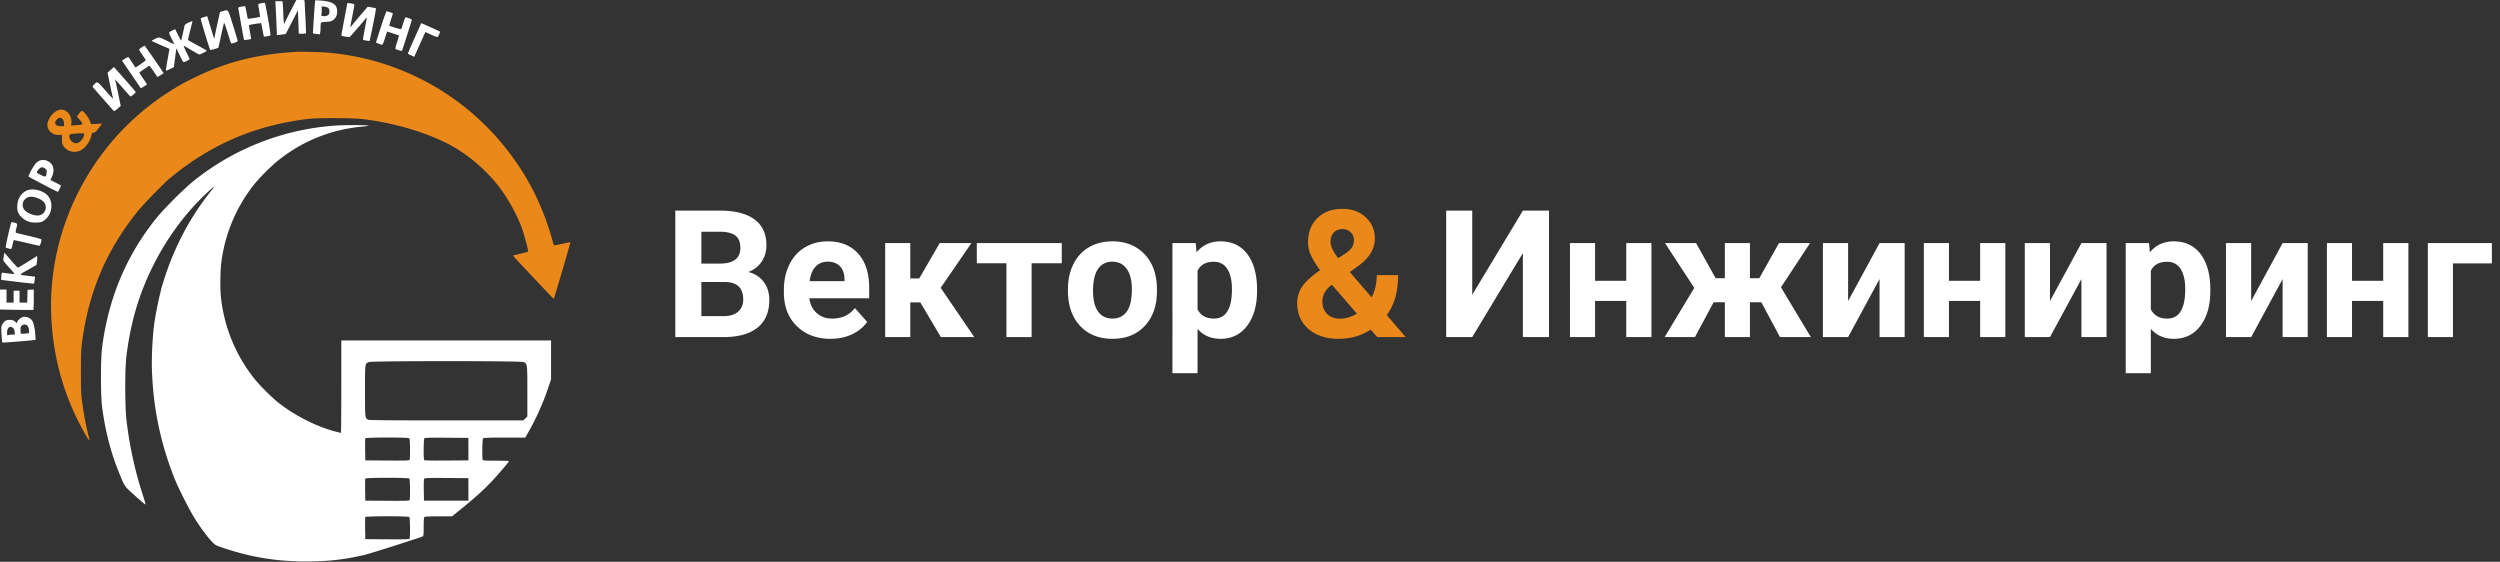
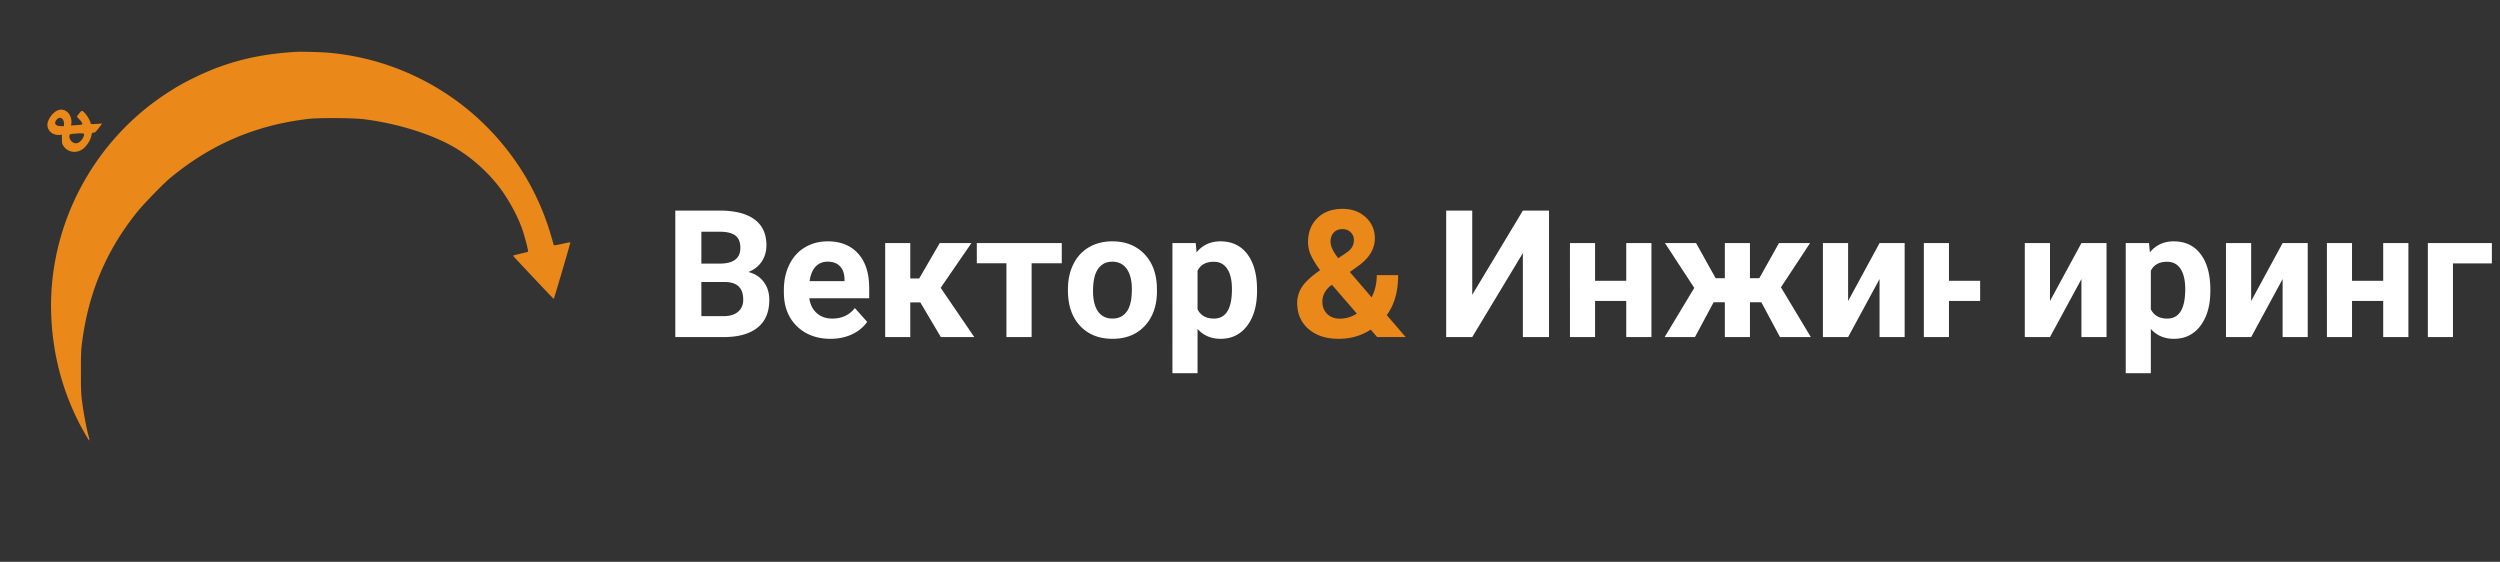
<svg xmlns="http://www.w3.org/2000/svg" width="267" height="60" fill="none">
  <rect width="100%" height="100%" fill="#333333" stroke="none" />
-   <path fill-rule="evenodd" clip-rule="evenodd" d="M31.05 1.154c-.328.635-.621 1.225-.65 1.312-.044.135-.058.107-.095-.19a9.268 9.268 0 01-.05-.821 13.789 13.789 0 00-.047-.902l-.04-.427h-.76l.04.744c.023.408.06 1.223.083 1.81l.042 1.066.45-.044c.246-.024.467-.063.49-.086.024-.024.327-.6.674-1.28l.63-1.236.046 1.252.046 1.253h.369c.203 0 .381-.022.397-.048.015-.026-.01-.773-.057-1.66A206.11 206.11 0 0132.53.142C32.528.01 32.5 0 32.088 0h-.44l-.597 1.154h-.001zm2.59-.873c-.048.388-.235 3.273-.213 3.29.01.01.18.034.375.056l.356.04.04-.197c.021-.109.04-.372.04-.585 0-.213.022-.42.047-.459.027-.04.27-.082.558-.095.447-.02.541-.046.75-.205.286-.217.416-.499.416-.897 0-.793-.502-1.098-1.944-1.182l-.393-.023-.032.257zm-5.731.06c-.248.05-.345.097-.335.165.007.052.058.361.114.687.055.326.092.599.082.606-.05.037-1.271.228-1.296.203-.015-.015-.08-.317-.144-.67-.063-.354-.126-.653-.138-.665-.013-.012-.19.007-.394.042-.355.062-.369.072-.337.231.018.092.154.864.302 1.716.147.852.287 1.571.309 1.598.035.04.685-.046.738-.099.01-.01-.04-.34-.11-.733-.071-.393-.12-.724-.108-.736.045-.044 1.256-.238 1.289-.205.02.019.09.341.158.716.067.375.133.691.144.703.034.034.59-.053.674-.105.06-.036.006-.453-.221-1.747-.165-.935-.317-1.717-.34-1.738-.021-.021-.196-.007-.387.031zm9.176.017c0 .03-.143.803-.317 1.719-.11.57-.216 1.14-.316 1.712 0 .063.811.21.89.161.086-.053 1.65-1.862 1.776-2.054.078-.12.045.139-.136 1.076-.132.679-.228 1.252-.214 1.275.014.023.16.06.326.083.165.023.327.047.359.053.053.011.742-3.437.697-3.489a3.107 3.107 0 00-.445-.102l-.424-.08-.17.197c-.523.605-1.04 1.215-1.55 1.83-.087.111-.159.187-.159.17 0-.017.1-.54.221-1.162.122-.622.221-1.168.221-1.213 0-.091-.088-.125-.49-.187-.148-.023-.27-.018-.27.011h.001zM35.06.856c.135.122.167.463.062.66-.081.152-.362.245-.624.206-.178-.026-.205-.051-.174-.165.02-.074.036-.301.037-.506V.68l.288.033c.158.017.343.082.411.144V.856zm-11.243.327l-.324.096-.293 1.337c-.162.735-.295 1.393-.298 1.463-.006.158-.008.152-.442-1.271l-.33-1.082-.323.093c-.178.051-.345.112-.37.136-.047.042.932 3.28 1.02 3.372.023.025.228-.014.454-.088l.411-.133.275-1.24c.151-.683.294-1.308.316-1.388.03-.11.129.138.379.955.186.607.358 1.135.382 1.175.064.104.739-.133.717-.252a77.589 77.589 0 00-.51-1.668c-.551-1.763-.489-1.675-1.064-1.505zm16.88 1.647c-.289.896-.53 1.653-.535 1.683-.008.049.174.13.571.255.128.04.155-.01.375-.678l.238-.722.574.187.65.21c.053.016.008.225-.148.692-.124.368-.21.704-.194.748.028.073.666.277.7.225.04-.062 1.058-3.258 1.056-3.315-.002-.07-.625-.295-.695-.251-.022.013-.123.29-.224.614-.1.324-.2.61-.222.636-.031.039-1.174-.298-1.26-.37-.013-.012.065-.304.175-.648.11-.345.199-.642.199-.66 0-.038-.557-.234-.664-.234-.04 0-.308.732-.596 1.628zM20.14 2.412c-.279.127-.404.222-.426.323l-.192.865c-.088.397-.168.731-.178.741-.01.01-.157-.262-.326-.606l-.308-.625-.338.166c-.39.191-.39.16-.013.912.135.27.245.504.245.523 0 .018-.277-.104-.617-.273-1.033-.512-.98-.5-1.412-.294-.207.099-.376.196-.376.217 0 .02.428.22.95.445s.949.41.949.412l-.19 1.076c-.073.393-.136.788-.189 1.185 0 .096.058.082.426-.103l.427-.215.13-1.003.13-1.004.356.743c.196.409.386.743.423.743.108 0 .639-.274.639-.33 0-.028-.16-.368-.353-.754-.195-.387-.316-.689-.27-.671.047.018.423.235.837.483.413.248.774.45.802.45.134 0 .82-.343.801-.4-.012-.036-.455-.298-.985-.583-.53-.284-.978-.533-.997-.552-.02-.019.083-.481.226-1.028.144-.546.253-1 .242-1.008-.01-.008-.196.066-.413.165zm24.73.324c-.064.147-.39.877-.725 1.622-.335.744-.596 1.366-.58 1.382.016.016.174.096.35.178l.322.149.163-.362.403-.899.434-.963.193-.425.531.244c.817.375.775.374.927.03.073-.163.124-.305.114-.314a62.275 62.275 0 00-1.743-.792l-.271-.117-.117.267h-.001zM15.126 5.061c-.157.105-.276.225-.264.267.01.042.175.296.363.566.19.269.342.512.341.539-.003.055-1.072.8-1.1.767a41.65 41.65 0 01-.352-.528c-.123-.19-.252-.378-.386-.562-.028-.032-.19.033-.373.15l-.322.206.107.166c.119.184 1.865 2.745 1.897 2.783.023.027.658-.37.658-.41 0-.014-.188-.297-.418-.629-.23-.332-.405-.618-.389-.634.073-.073 1.03-.722 1.064-.722.021 0 .219.263.44.585l.419.609c.02.026.656-.37.656-.41 0-.049-1.968-2.903-2.012-2.918-.024-.009-.173.07-.33.175h.001zm-3.3 2.398l-.338.303.216 1.068c.12.587.254 1.208.298 1.38.045.173.073.322.063.332-.01.01-.38-.395-.824-.898-.881-1-.846-.983-1.204-.608-.162.17-.173.205-.094.305.093.119 1.96 2.242 2.15 2.446.107.116.12.111.455-.178l.345-.298-.269-1.308c-.148-.719-.29-1.364-.317-1.434-.062-.163-.07-.171.826.854.41.47.77.863.798.874.071.028.562-.373.56-.458 0-.037-.525-.657-1.164-1.376l-1.162-1.308-.339.304zm23.961 5.957a27.169 27.169 0 00-15.03 5.848c-1.102.878-3.259 3.033-4.138 4.135-3.149 3.949-5.033 8.464-5.713 13.692-.166 1.278-.166 5.109 0 6.387.325 2.499.926 4.839 1.782 6.946.604 1.486.606 1.49 1.316 2.14.95.87 1.5 1.34 1.534 1.305.017-.016-.098-.426-.255-.91a41.17 41.17 0 01-1.781-8.153c-.165-1.437-.167-5.4-.003-6.735.435-3.552 1.3-6.53 2.765-9.518 1.446-2.95 3.428-5.677 5.67-7.8.978-.928 1.134-1.019.599-.35-2.239 2.798-3.947 6.036-5.043 9.557l-.24.775-.036.127v.007c0 .036-.06.299-.133.583-.073.284-.21.915-.306 1.402l-.174.885-.006.095-.037.205c-.232 1.279-.385 3.818-.331 5.48.13 4 .894 7.713 2.358 11.453.437 1.115 1.661 3.538 2.27 4.49.64 1.004 1.315 1.909 1.801 2.415.34.354.37.37 1.298.677 2.97.986 5.61 1.408 8.796 1.406 2.328-.002 4.105-.203 6.202-.703.689-.165 5.922-1.831 6.185-1.97.099-.052.111-.169.111-1.024 0-.666.024-.989.076-1.041.055-.055.48-.076 1.515-.076h1.44l1.095-.889c1.486-1.206 2.51-2.146 3.403-3.127.764-.838 1.584-1.817 1.584-1.889 0-.022-.623-.04-1.385-.04-1.205 0-1.39-.013-1.424-.1-.076-.197-.043-2.21.037-2.29.056-.056.654-.076 2.294-.077H56.1l.307-.54a26.606 26.606 0 002.104-4.67l.342-1.005v-4.156H36.451v4.933c0 2.713-.017 4.933-.037 4.933a9.048 9.048 0 01-.526-.125c-2.065-.527-4.45-1.733-6.208-3.14-.692-.554-1.94-1.801-2.49-2.49a16.818 16.818 0 01-3.587-8.664c-.104-.96-.088-2.808.033-3.77a16.785 16.785 0 013.491-8.325c.561-.707 1.817-1.965 2.553-2.556 2.606-2.094 5.62-3.313 9-3.639.775-.074.813-.084.492-.122-.483-.058-2.47-.047-3.386.018h.001zM4.208 17.163c-.146.077-.28.176-.395.294-.218.224-.799 1.287-.762 1.396.017.051 3.048 1.637 3.129 1.637.024 0 .338-.614.338-.661 0-.018-.255-.161-.566-.318l-.567-.284.164-.358c.33-.72.158-1.371-.439-1.66-.314-.152-.624-.168-.902-.046zm.655.884c.123.112.143.18.119.404-.052.462-.119.487-.621.234-.24-.121-.437-.241-.437-.267 0-.1.253-.422.391-.498.175-.096.347-.057.548.127zm-2.045 2.32c-.589.294-.927.847-.97 1.586-.035.598.102.934.537 1.317.424.373.883.524 1.512.498.431-.018.552-.048.775-.196 1.006-.665 1.108-2.228.19-2.893-.602-.436-1.516-.575-2.044-.312zm1.397.88c.278.137.44.266.542.43A.876.876 0 014 23.019c-.342 0-.91-.197-1.198-.416-.553-.422-.496-1.179.113-1.5.302-.16.791-.105 1.299.144h.001zm-3.07 2.706C.9 24.872.573 26.4.614 26.436c.027.025.172.074.323.11.31.076.282.108.417-.481.05-.221.101-.411.112-.422.011-.011.614.12 1.34.291.725.171 1.355.311 1.4.311.074 0 .223-.435.223-.65 0-.061-.389-.177-1.33-.395-.732-.17-1.36-.327-1.397-.35-.045-.027-.034-.163.033-.423.141-.545.137-.56-.182-.64a3.833 3.833 0 00-.314-.072c-.018 0-.061.107-.096.238h.002zm-.733 3.351c-.022.166-.05.358-.065.429-.019.093.147.317.609.82.349.382.611.7.583.71-.029.01-.341-.02-.695-.066l-.643-.083-.037.186c-.02.102-.037.278-.037.39v.203l1.737.213c.956.117 1.75.2 1.766.184.016-.016.048-.189.072-.384l.044-.355-.623-.075c-1.18-.143-1.166-.077-.138-.663l.904-.515.05-.283a2.29 2.29 0 00.033-.48l-.017-.197-.98.62c-.54.34-1.016.62-1.057.623-.042.002-.378-.352-.749-.787-.37-.434-.683-.79-.695-.79-.013 0-.04.135-.062.3zM0 31.991v1.066l1.756.033c.966.017 1.778.02 1.804.005.026-.015.047-.511.047-1.102v-1.075l-.332.02-.332.018-.018.68-.018.68h-.819v-1.265h-.632v1.265h-.76v-1.391H0v1.066zm2.31 1.917c-.213.117-.422.329-.484.49-.058.151-.06.151-.149.024-.136-.193-.437-.293-.774-.255-.237.027-.34.08-.501.256-.118.132-.203.29-.249.46-.043.23.047 1.638.108 1.7.029.028 2.688-.18 3.271-.256l.274-.036-.041-.58c-.05-.704-.179-1.26-.347-1.496-.23-.325-.795-.48-1.108-.307zm.503.787c.152.058.288.363.288.644v.247l-.423.04c-.233.022-.436.027-.45.012-.016-.015-.032-.188-.036-.384-.008-.303.013-.374.14-.477.155-.125.303-.15.481-.082zm-1.422.327c.096.077.151.208.174.411l.034.298h-.222c-.122 0-.311.018-.42.04l-.198.04v-.325c0-.504.306-.728.632-.464zm54.517 3.645c.413.172.414.175.414 3.138v2.666l-.215.215-.215.215h-8.206c-5.92 0-8.244-.02-8.344-.07-.367-.188-.357-.1-.358-3.062-.002-3.006-.013-2.92.402-3.101.301-.131 16.208-.132 16.522-.001zM43.716 46.81c.087.087.108 2.178.023 2.312-.04.063-.56.076-2.388.063l-2.337-.016-.017-1.136c-.01-.625-.004-1.173.013-1.218.044-.114 4.592-.119 4.706-.005zm6.31 1.157v1.202l-2.338.016c-1.828.013-2.348 0-2.388-.063-.086-.135-.064-2.225.024-2.313.058-.058.643-.073 2.389-.06l2.312.017v1.201h.001zm-6.31 3.143c.087.088.108 2.178.023 2.313-.04.062-.56.076-2.388.063l-2.337-.017-.017-1.136c-.01-.625-.004-1.173.013-1.217.044-.114 4.592-.12 4.706-.006zm6.31 1.158v1.201h-4.747l-.017-1.13c-.012-.785.005-1.157.056-1.218.06-.073.471-.085 2.39-.072l2.317.017v1.202h.001zm-6.31 2.953c.087.087.108 2.178.023 2.312-.04.063-.56.076-2.388.063l-2.337-.016-.017-1.136c-.01-.625-.004-1.173.013-1.218.044-.114 4.592-.119 4.706-.005z" fill="#fff" />
  <path fill-rule="evenodd" clip-rule="evenodd" d="M31.61 5.54c-4.069.24-7.334 1.054-10.652 2.654-1.339.646-1.986 1.01-3.175 1.785-7.898 5.149-12.62 14.168-12.318 23.522.15 4.592 1.37 8.922 3.613 12.823.51.887.562.918.377.225-.232-.87-.505-2.302-.668-3.514-.13-.951-.146-1.332-.146-3.32 0-1.987.017-2.368.146-3.32.708-5.244 2.579-9.647 5.82-13.706.687-.859 2.79-3.03 3.54-3.654 4.357-3.62 9.154-5.675 14.792-6.337 1.1-.129 4.769-.108 5.917.034 3.74.463 7.617 1.71 10.039 3.227 1.565.98 3.049 2.3 4.213 3.748 1.016 1.262 2.047 3.08 2.612 4.61.271.733.74 2.512.677 2.565-.024.02-.385.115-.803.211-.418.096-.77.186-.785.2-.03.03.021.084 2.454 2.669 1.024 1.087 1.868 1.97 1.876 1.96.053-.061 1.803-6.013 1.777-6.04-.018-.018-.411.054-.874.16-.462.107-.857.174-.878.15-.02-.023-.087-.227-.149-.453-1.142-4.186-3.096-7.816-5.942-11.043a27.214 27.214 0 00-17.951-9.062c-.816-.072-2.93-.13-3.512-.095v.001zM6.138 11.8c-.541.234-1.074.992-1.075 1.531-.001.643.586 1.136 1.285 1.078l.265-.022v.485c0 .436.019.511.19.755.416.591 1.204.762 1.86.403.515-.281.998-.987 1.116-1.627.035-.189.072-.237.183-.237.184 0 .275-.08.64-.563l.305-.406-.612.037c-.516.03-.613.022-.613-.057 0-.186-.317-.757-.593-1.066-.323-.363-.374-.357-.689.077l-.191.264.294.326c.296.33.36.486.214.53a5.79 5.79 0 01-.608.06l-.529.036.04-.21c.063-.335-.076-.843-.3-1.098-.336-.382-.745-.484-1.182-.296zm.565.952a.69.69 0 01.132.442v.276h-.349c-.568 0-.762-.305-.437-.69.212-.252.47-.263.654-.028zm2.282 1.588c-.005.404-.495.965-.842.964-.425 0-.787-.417-.728-.837.019-.127.066-.147.432-.18.89-.079 1.14-.067 1.138.053z" fill="#EA891A" />
-   <path d="M72.122 36V22.492h4.732c1.64 0 2.882.316 3.73.947.847.624 1.27 1.543 1.27 2.755 0 .662-.17 1.246-.51 1.753-.34.5-.813.87-1.42 1.104.693.173 1.238.523 1.633 1.049.403.525.603 1.169.603 1.93 0 1.298-.414 2.282-1.243 2.95-.828.668-2.01 1.008-3.544 1.02h-5.25zm2.784-5.882v3.646h2.384c.655 0 1.166-.155 1.53-.464.372-.315.557-.748.557-1.298 0-1.238-.64-1.865-1.92-1.884h-2.55zm0-1.967h2.06c1.403-.024 2.105-.584 2.105-1.68 0-.611-.18-1.05-.538-1.316-.353-.272-.912-.408-1.68-.408h-1.947v3.404zM88.7 36.185c-1.472 0-2.672-.451-3.6-1.354-.92-.903-1.382-2.106-1.382-3.61v-.26c0-1.007.195-1.907.585-2.7.39-.796.94-1.41 1.651-1.835.717-.433 1.534-.65 2.45-.65 1.372 0 2.451.433 3.237 1.3.792.865 1.188 2.093 1.188 3.682v1.095h-6.393c.087.656.347 1.18.78 1.577.44.396.992.594 1.66.594 1.033 0 1.84-.374 2.422-1.123l1.317 1.475c-.402.57-.946 1.015-1.633 1.336-.686.316-1.447.473-2.282.473zm-.306-8.238c-.532 0-.965.18-1.299.538-.328.36-.538.872-.63 1.54h3.73v-.213c-.014-.594-.174-1.051-.484-1.373-.309-.328-.748-.492-1.317-.492zm9.9 4.35h-1.077V36h-2.68V25.962h2.68v3.776h.955l2.19-3.776h3.386l-3.284 4.778 3.59 5.26h-3.572l-2.19-3.702h.001zm15.102-4.183h-3.219V36h-2.69v-7.886h-3.164v-2.152h9.073v2.152zm.659 2.774c0-.996.192-1.883.575-2.662a4.227 4.227 0 011.652-1.81c.723-.426 1.561-.64 2.514-.64 1.354 0 2.458.415 3.312 1.244.859.828 1.339 1.954 1.438 3.377l.018.686c0 1.54-.43 2.777-1.289 3.71-.86.929-2.013 1.392-3.461 1.392-1.447 0-2.604-.463-3.469-1.391-.86-.928-1.29-2.19-1.29-3.785v-.121zm2.681.195c0 .953.18 1.682.538 2.19.359.5.872.75 1.54.75.65 0 1.157-.247 1.522-.741.365-.501.547-1.3.547-2.394 0-.934-.182-1.657-.547-2.17-.365-.514-.878-.77-1.54-.77-.656 0-1.163.256-1.522.77-.358.506-.538 1.295-.538 2.365zm17.516-.01c0 1.547-.353 2.787-1.058 3.72-.699.929-1.645 1.392-2.839 1.392-1.014 0-1.833-.352-2.458-1.057v4.73h-2.681V25.963h2.486l.093.983c.649-.78 1.497-1.17 2.542-1.17 1.237 0 2.198.459 2.885 1.374.687.916 1.03 2.177 1.03 3.786v.139-.001zm-2.681-.194c0-.934-.167-1.655-.501-2.162-.328-.507-.807-.76-1.438-.76-.841 0-1.42.32-1.735.964v4.11c.328.662.912.993 1.753.993 1.281 0 1.921-1.048 1.921-3.145zm31.071-8.387h2.793V36h-2.793v-8.971l-5.407 8.97h-2.783V22.493h2.783v8.99l5.408-8.99h-.001zM176.374 36h-2.691v-3.86h-3.33V36h-2.681V25.962h2.681v4.026h3.33v-4.026h2.691V36zm11.736-3.72h-1.216V36h-2.681v-3.72h-1.197L181.022 36h-3.238l3.164-5.251-3.127-4.787h3.321l2.088 3.748h.983v-3.748h2.681v3.748h1.002l2.097-3.748h3.321l-3.108 4.722L193.398 36h-3.294l-1.994-3.72zm12.626-6.318h2.681V36h-2.681v-6.197L197.378 36h-2.691V25.962h2.691v6.188l3.358-6.188zM214.17 36h-2.691v-3.86h-3.33V36h-2.681V25.962h2.681v4.026h3.33v-4.026h2.691V36zm8.127-10.038h2.681V36h-2.681v-6.197L218.938 36h-2.69V25.962h2.69v6.188l3.359-6.188zm13.767 5.112c0 1.546-.352 2.786-1.057 3.72-.699.928-1.645 1.392-2.839 1.392-1.014 0-1.834-.353-2.459-1.058v4.73h-2.681V25.963h2.487l.092.983c.65-.78 1.497-1.17 2.542-1.17 1.237 0 2.199.459 2.886 1.374.686.916 1.029 2.177 1.029 3.786v.139zm-2.681-.195c0-.934-.167-1.655-.501-2.162-.328-.507-.807-.76-1.438-.76-.841 0-1.419.32-1.735.964v4.11c.328.662.913.993 1.754.993 1.28 0 1.92-1.048 1.92-3.145zm10.4-4.917h2.681V36h-2.681v-6.197L240.425 36h-2.691V25.962h2.691v6.188l3.358-6.188zM257.217 36h-2.691v-3.86h-3.33V36h-2.681V25.962h2.681v4.026h3.33v-4.026h2.691V36zm8.915-7.867h-4.156V36h-2.681V25.962h6.837v2.17z" fill="#fff" />
+   <path d="M72.122 36V22.492h4.732c1.64 0 2.882.316 3.73.947.847.624 1.27 1.543 1.27 2.755 0 .662-.17 1.246-.51 1.753-.34.5-.813.87-1.42 1.104.693.173 1.238.523 1.633 1.049.403.525.603 1.169.603 1.93 0 1.298-.414 2.282-1.243 2.95-.828.668-2.01 1.008-3.544 1.02h-5.25zm2.784-5.882v3.646h2.384c.655 0 1.166-.155 1.53-.464.372-.315.557-.748.557-1.298 0-1.238-.64-1.865-1.92-1.884h-2.55zm0-1.967h2.06c1.403-.024 2.105-.584 2.105-1.68 0-.611-.18-1.05-.538-1.316-.353-.272-.912-.408-1.68-.408h-1.947v3.404zM88.7 36.185c-1.472 0-2.672-.451-3.6-1.354-.92-.903-1.382-2.106-1.382-3.61v-.26c0-1.007.195-1.907.585-2.7.39-.796.94-1.41 1.651-1.835.717-.433 1.534-.65 2.45-.65 1.372 0 2.451.433 3.237 1.3.792.865 1.188 2.093 1.188 3.682v1.095h-6.393c.087.656.347 1.18.78 1.577.44.396.992.594 1.66.594 1.033 0 1.84-.374 2.422-1.123l1.317 1.475c-.402.57-.946 1.015-1.633 1.336-.686.316-1.447.473-2.282.473zm-.306-8.238c-.532 0-.965.18-1.299.538-.328.36-.538.872-.63 1.54h3.73v-.213c-.014-.594-.174-1.051-.484-1.373-.309-.328-.748-.492-1.317-.492zm9.9 4.35h-1.077V36h-2.68V25.962h2.68v3.776h.955l2.19-3.776h3.386l-3.284 4.778 3.59 5.26h-3.572l-2.19-3.702h.001zm15.102-4.183h-3.219V36h-2.69v-7.886h-3.164v-2.152h9.073v2.152zm.659 2.774c0-.996.192-1.883.575-2.662a4.227 4.227 0 011.652-1.81c.723-.426 1.561-.64 2.514-.64 1.354 0 2.458.415 3.312 1.244.859.828 1.339 1.954 1.438 3.377l.018.686c0 1.54-.43 2.777-1.289 3.71-.86.929-2.013 1.392-3.461 1.392-1.447 0-2.604-.463-3.469-1.391-.86-.928-1.29-2.19-1.29-3.785v-.121zm2.681.195c0 .953.18 1.682.538 2.19.359.5.872.75 1.54.75.65 0 1.157-.247 1.522-.741.365-.501.547-1.3.547-2.394 0-.934-.182-1.657-.547-2.17-.365-.514-.878-.77-1.54-.77-.656 0-1.163.256-1.522.77-.358.506-.538 1.295-.538 2.365zm17.516-.01c0 1.547-.353 2.787-1.058 3.72-.699.929-1.645 1.392-2.839 1.392-1.014 0-1.833-.352-2.458-1.057v4.73h-2.681V25.963h2.486l.093.983c.649-.78 1.497-1.17 2.542-1.17 1.237 0 2.198.459 2.885 1.374.687.916 1.03 2.177 1.03 3.786v.139-.001zm-2.681-.194c0-.934-.167-1.655-.501-2.162-.328-.507-.807-.76-1.438-.76-.841 0-1.42.32-1.735.964v4.11c.328.662.912.993 1.753.993 1.281 0 1.921-1.048 1.921-3.145zm31.071-8.387h2.793V36h-2.793v-8.971l-5.407 8.97h-2.783V22.493h2.783v8.99l5.408-8.99h-.001zM176.374 36h-2.691v-3.86h-3.33V36h-2.681V25.962h2.681v4.026h3.33v-4.026h2.691V36zm11.736-3.72h-1.216V36h-2.681v-3.72h-1.197L181.022 36h-3.238l3.164-5.251-3.127-4.787h3.321l2.088 3.748h.983v-3.748h2.681v3.748h1.002l2.097-3.748h3.321l-3.108 4.722L193.398 36h-3.294l-1.994-3.72zm12.626-6.318h2.681V36h-2.681v-6.197L197.378 36h-2.691V25.962h2.691v6.188l3.358-6.188zM214.17 36h-2.691v-3.86h-3.33V36h-2.681V25.962h2.681v4.026h3.33v-4.026V36zm8.127-10.038h2.681V36h-2.681v-6.197L218.938 36h-2.69V25.962h2.69v6.188l3.359-6.188zm13.767 5.112c0 1.546-.352 2.786-1.057 3.72-.699.928-1.645 1.392-2.839 1.392-1.014 0-1.834-.353-2.459-1.058v4.73h-2.681V25.963h2.487l.092.983c.65-.78 1.497-1.17 2.542-1.17 1.237 0 2.199.459 2.886 1.374.686.916 1.029 2.177 1.029 3.786v.139zm-2.681-.195c0-.934-.167-1.655-.501-2.162-.328-.507-.807-.76-1.438-.76-.841 0-1.419.32-1.735.964v4.11c.328.662.913.993 1.754.993 1.28 0 1.92-1.048 1.92-3.145zm10.4-4.917h2.681V36h-2.681v-6.197L240.425 36h-2.691V25.962h2.691v6.188l3.358-6.188zM257.217 36h-2.691v-3.86h-3.33V36h-2.681V25.962h2.681v4.026h3.33v-4.026h2.691V36zm8.915-7.867h-4.156V36h-2.681V25.962h6.837v2.17z" fill="#fff" />
  <path d="M138.54 32.363c0-.624.173-1.203.519-1.735.353-.532.996-1.122 1.93-1.772a9.575 9.575 0 01-.946-1.512 3.378 3.378 0 01-.343-1.484c0-1.052.33-1.905.992-2.56.668-.663 1.565-.993 2.691-.993 1.008 0 1.834.3 2.477.9.649.6.974 1.348.974 2.245 0 1.076-.544 2.025-1.633 2.848l-1.039.751 2.329 2.71c.365-.718.547-1.51.547-2.376h2.282c0 1.757-.405 3.18-1.215 4.268L150.127 36h-3.043l-.695-.798c-.996.656-2.14.983-3.433.983-1.336 0-2.406-.349-3.21-1.048-.804-.705-1.206-1.63-1.206-2.774zm4.546 1.67c.643 0 1.252-.18 1.827-.538l-2.662-3.08-.195.14c-.55.47-.826 1.023-.826 1.66 0 .538.17.977.511 1.317.346.334.794.501 1.345.501zm-.984-8.21c0 .464.273 1.048.817 1.753l.714-.473c.365-.235.616-.464.752-.687.142-.222.213-.488.213-.797 0-.31-.114-.579-.343-.808-.229-.228-.523-.343-.882-.343-.383 0-.692.124-.927.371-.229.248-.344.576-.344.984z" fill="#EA891A" />
</svg>